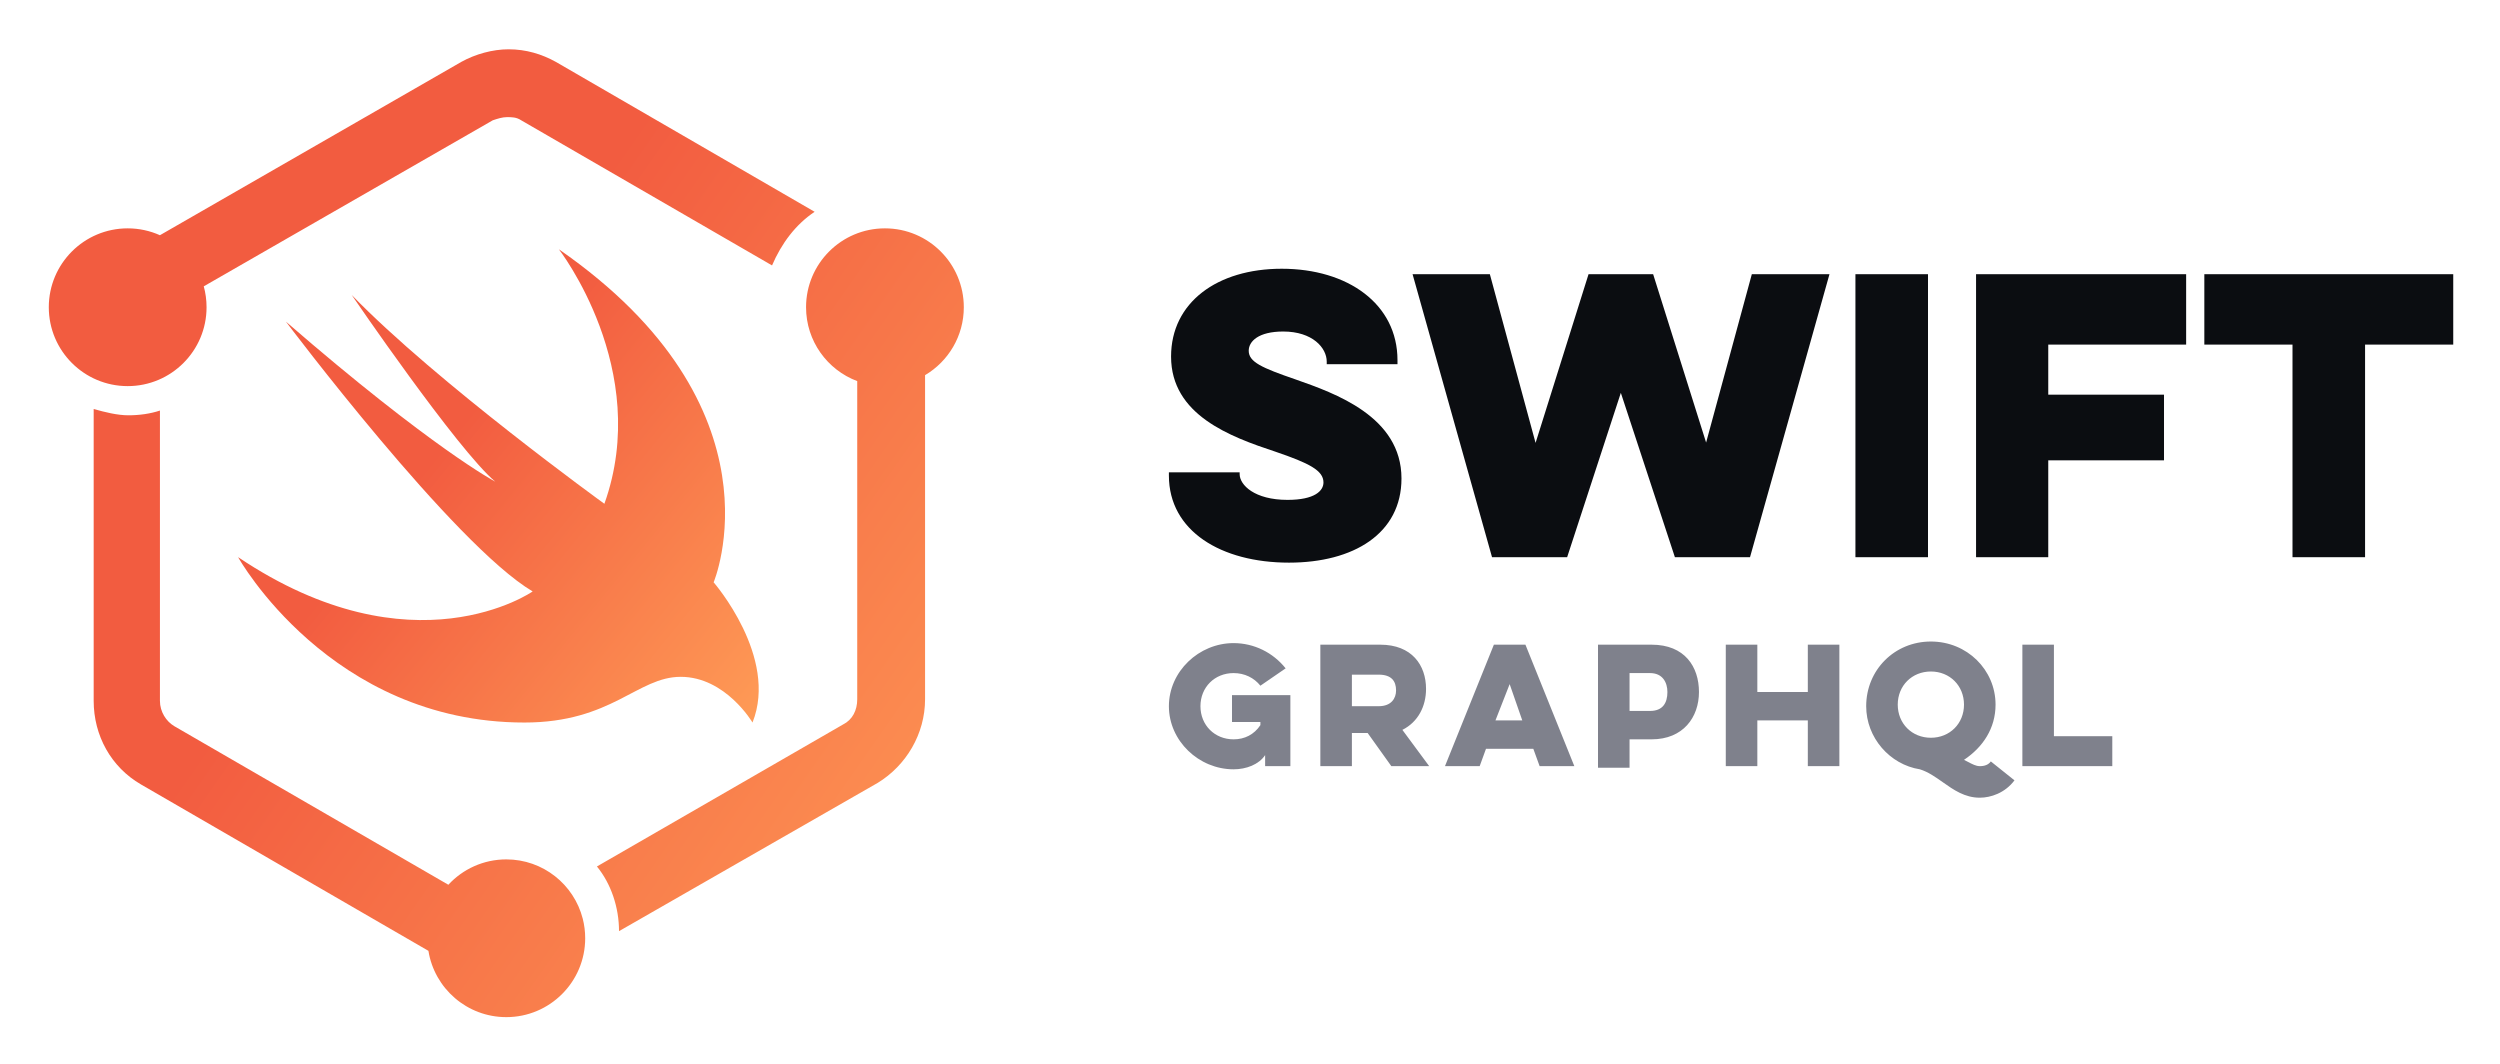
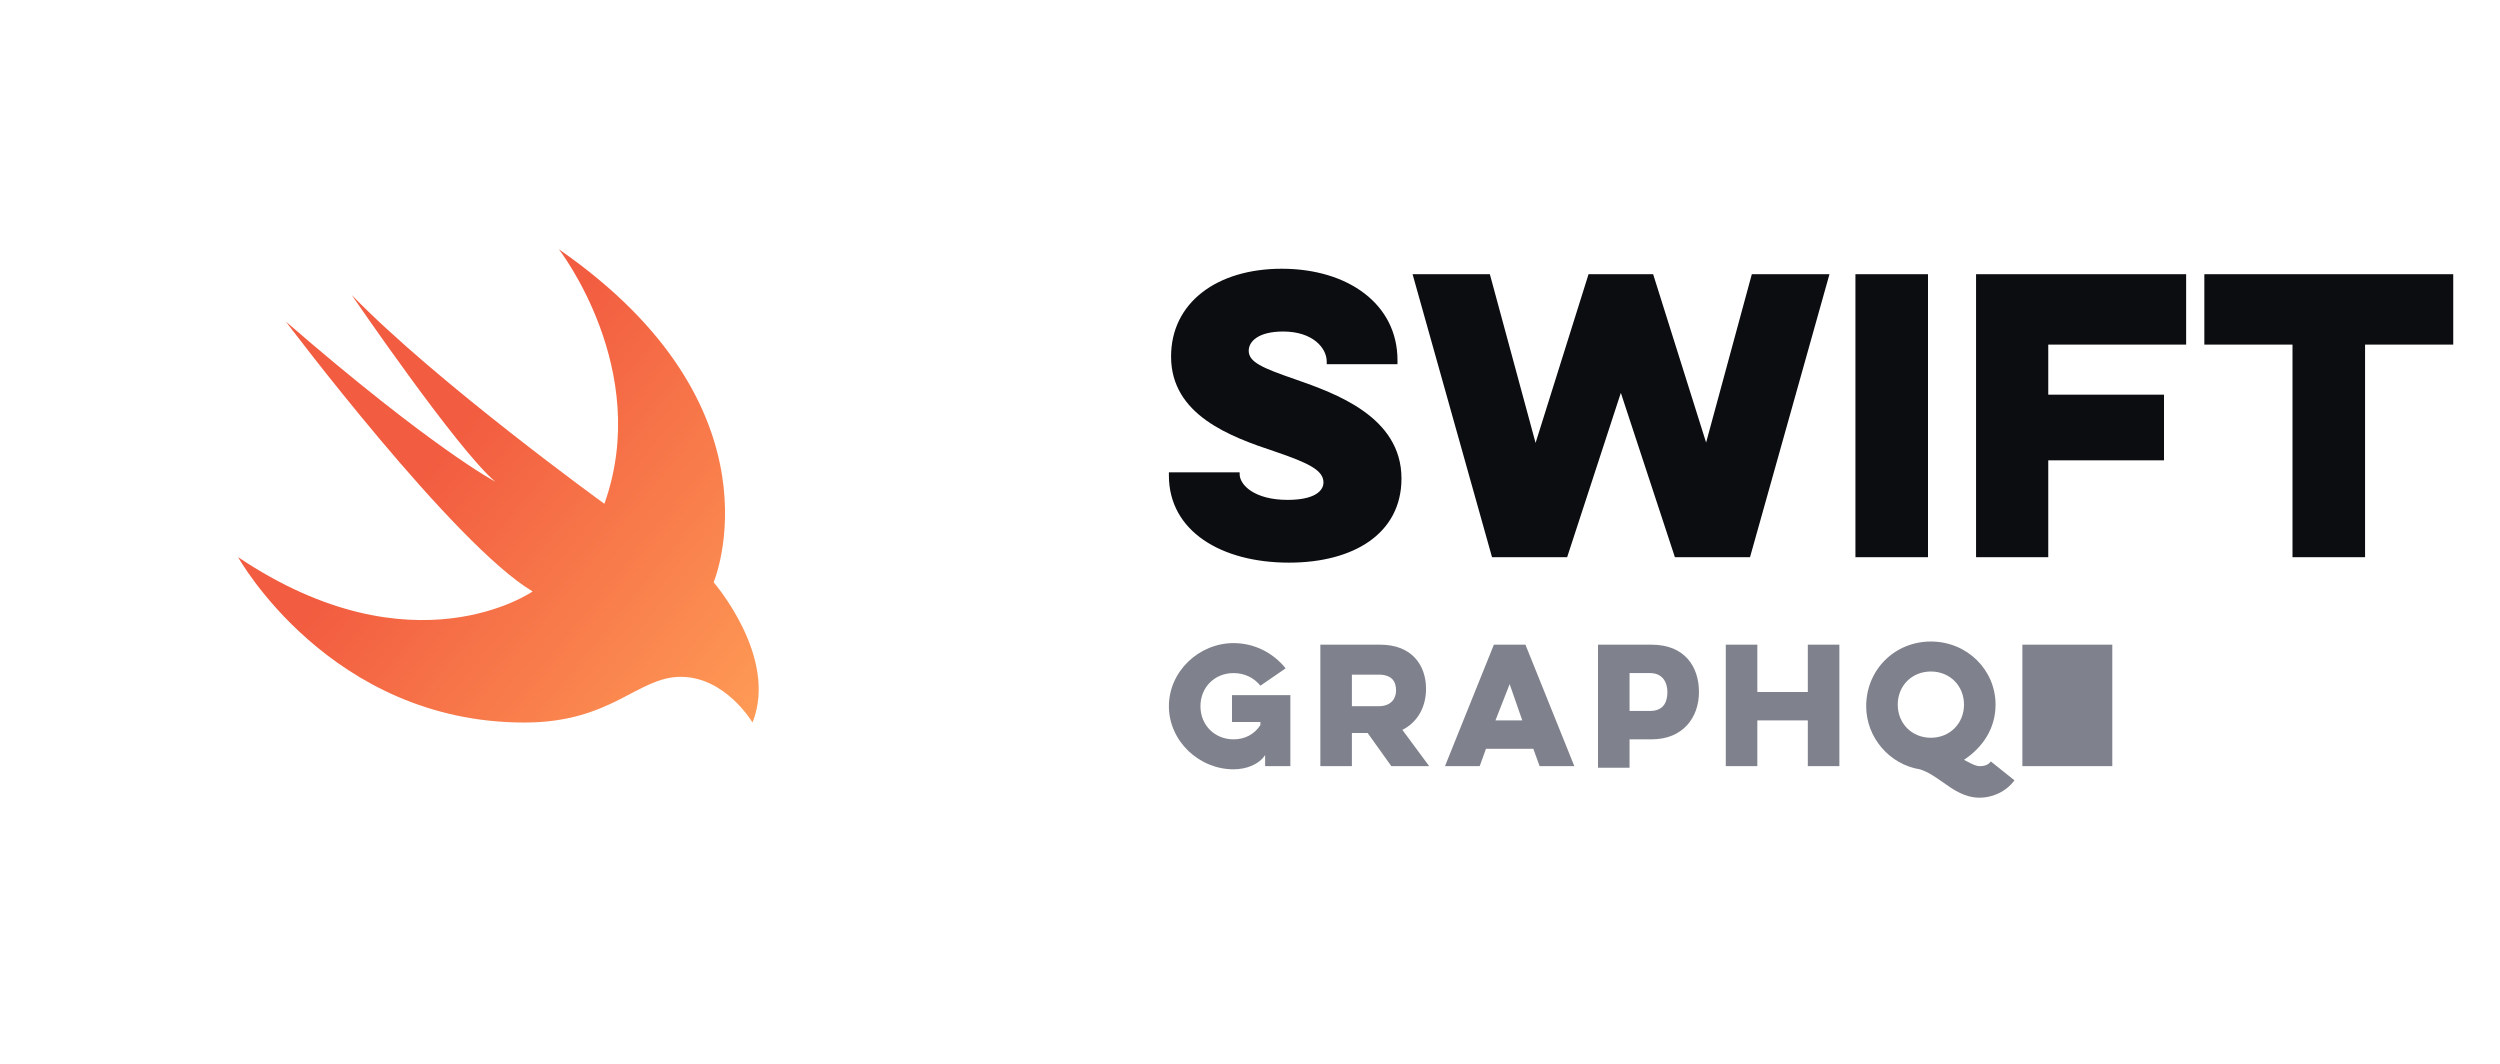
<svg xmlns="http://www.w3.org/2000/svg" role="img" viewBox="10.70 11.20 158.47 67.47">
  <title>SwiftGraphQL logo</title>
  <path fill="url(#paint0_linear_653_2905)" d="M46.124 27c14.502 10.048 9.812 21.112 9.812 21.112s4.123 4.735 2.464 8.888c0 0-1.705-2.897-4.551-2.897-2.748 0-4.362 2.897-9.906 2.897-12.322 0-18.15-10.483-18.15-10.483 11.096 7.454 18.671 2.173 18.671 2.173-5.006-2.965-15.64-17.102-15.64-17.102 9.269 8.035 13.27 10.144 13.27 10.144-2.394-2.009-9.101-11.835-9.101-11.835 5.366 5.534 16.018 13.237 16.018 13.237C52.054 34.618 46.124 27 46.124 27z" />
-   <path fill="url(#paint1_linear_653_2905)" fill-rule="evenodd" d="M18.794 25.675c.728 0 1.419.156 2.043.435L39.938 15.125c.9-.5 2-.8 3-.8 1.1 0 2.1.3 3 .8l16.4 9.5c-1.2.8-2.1 2-2.7 3.4L43.737 18.825c-.3-.2-.6-.2-.9-.2h-0c-.3 0-.6.1-.9.2L23.616 29.35c.116.422.177.866.177 1.325 0 2.761-2.239 5-5 5s-5-2.239-5-5c0-2.761 2.239-5 5-5zm46.244 9.683c-1.895-.711-3.244-2.539-3.244-4.683 0-2.761 2.239-5 5-5s5 2.239 5 5c0 1.833-.986 3.435-2.456 4.305v20.544c0 2.2-1.2 4.2-3 5.3l-16.4 9.4c0-1.5-.5-3-1.4-4.1l15.6-9c.6-.3.9-.9.9-1.6V35.358zM47.638 69.43c.102.398.156.815.156 1.244 0 2.761-2.239 5-5 5-2.49 0-4.555-1.82-4.937-4.202L19.638 60.925c-1.9-1.1-3-3.1-3-5.3v-18.5c.7.2 1.5.4 2.2.4.7 0 1.4-.1 2-.3v18.4c0 .7.4 1.3.9 1.6L39.12 67.283c.913-.989 2.221-1.608 3.674-1.608 2.329 0 4.286 1.593 4.842 3.748l.002.002 0.0 0v.006z" clip-rule="evenodd" />
  <path fill="#0B0D11" d="M84.794 41.138v.207c0 3.519 3.312 5.52 7.613 5.52 4.094 0 7.13-1.84 7.13-5.336 0-3.933-4.232-5.405-6.716-6.279-2.139-.736-2.967-1.104-2.967-1.817 0-.598.621-1.219 2.185-1.219 1.863 0 2.76 1.035 2.76 1.909v.161h4.485v-.253c0-3.565-3.151-5.796-7.337-5.796-4.094 0-7.015 2.139-7.015 5.566 0 3.703 3.749 5.083 6.601 6.026 2.162.736 3.059 1.196 3.059 1.955 0 .529-.552 1.104-2.277 1.104-2.093 0-3.036-.943-3.036-1.633v-.115h-4.485zm25.244 5.382l3.404-10.419 3.427 10.419h4.761l5.037-17.94h-4.922l-2.898 10.672-3.358-10.672h-4.094l-3.358 10.695-2.898-10.695h-4.899l5.037 17.94h4.761zm18.274-17.94v17.94h4.6v-17.94h-4.6zm7.646 17.94h4.577v-6.141h7.337v-4.163h-7.337v-3.174h8.74v-4.462h-13.317v17.94zm14.47-13.478h5.589v13.478h4.6v-13.478h5.589v-4.462h-15.778v4.462z" />
-   <path fill="#7F818C" fill-rule="evenodd" d="M133.094 51.865c2.3 0 4.1 1.8 4.1 4 0 1.5-.8 2.7-2 3.5.083.042.162.084.238.123.287.151.524.277.762.277.1 0 .5 0 .7-.3l1.5 1.2c-.6.8-1.5 1.1-2.2 1.1-.954 0-1.659-.498-2.349-.985-.467-.33-.926-.654-1.451-.815-1.9-.3-3.4-2-3.4-4 0-2.3 1.8-4.1 4.1-4.1zm0 6.1c1.2 0 2.1-.9 2.1-2.1 0-1.2-.9-2.1-2.1-2.1-1.2 0-2.1.9-2.1 2.1 0 1.2.9 2.1 2.1 2.1zM88.794 55.265h3.7v4.5h-1.6v-.7c-.4.6-1.2.9-2 .9-2.2 0-4.1-1.8-4.1-4s1.9-4 4.1-4c1.3 0 2.5.6 3.3 1.6l-1.6 1.1c-.4-.5-1-.8-1.7-.8-1.2 0-2.1.9-2.1 2.1 0 1.2.9 2.1 2.1 2.1.7 0 1.3-.3 1.7-.9v-.2h-1.8V55.265zm9.4-3.2c2 0 2.9 1.3 2.9 2.8 0 1.1-.5 2.1-1.5 2.6l1.7 2.3h-2.4l-1.5-2.1h-1v2.1h-2v-7.7h3.8zm-1.8 1.9v2h1.7c.8 0 1.1-.5 1.1-1 0-.6-.3-1-1.1-1h-1.7zm14.1 5.8l-3.1-7.7h-2l-3.1 7.7h2.2l.4-1.1h3l.4 1.1h2.2zm-5-2.9l.9-2.3.8 2.3h-1.7zm6.5-4.8h3.4c2.1 0 3 1.4 3 3s-1 3-3 3h-1.4v1.8h-2v-7.8zm2 1.8v2.4h1.3c.8 0 1.1-.5 1.1-1.2 0-.6-.3-1.2-1.1-1.2h-1.3zm13.3 5.9v-7.7h-2v3h-3.2v-3h-2v7.7h2v-2.9h3.2v2.9h2zm13.6-7.7h-2v7.7h5.7v-1.9h-3.7v-5.8z" clip-rule="evenodd" />
+   <path fill="#7F818C" fill-rule="evenodd" d="M133.094 51.865c2.3 0 4.1 1.8 4.1 4 0 1.5-.8 2.7-2 3.5.083.042.162.084.238.123.287.151.524.277.762.277.1 0 .5 0 .7-.3l1.5 1.2c-.6.8-1.5 1.1-2.2 1.1-.954 0-1.659-.498-2.349-.985-.467-.33-.926-.654-1.451-.815-1.9-.3-3.4-2-3.4-4 0-2.3 1.8-4.1 4.1-4.1zm0 6.1c1.2 0 2.1-.9 2.1-2.1 0-1.2-.9-2.1-2.1-2.1-1.2 0-2.1.9-2.1 2.1 0 1.2.9 2.1 2.1 2.1zM88.794 55.265h3.7v4.5h-1.6v-.7c-.4.6-1.2.9-2 .9-2.2 0-4.1-1.8-4.1-4s1.9-4 4.1-4c1.3 0 2.5.6 3.3 1.6l-1.6 1.1c-.4-.5-1-.8-1.7-.8-1.2 0-2.1.9-2.1 2.1 0 1.2.9 2.1 2.1 2.1.7 0 1.3-.3 1.7-.9v-.2h-1.8V55.265zm9.4-3.2c2 0 2.9 1.3 2.9 2.8 0 1.1-.5 2.1-1.5 2.6l1.7 2.3h-2.4l-1.5-2.1h-1v2.1h-2v-7.7h3.8zm-1.8 1.9v2h1.7c.8 0 1.1-.5 1.1-1 0-.6-.3-1-1.1-1h-1.7zm14.1 5.8l-3.1-7.7h-2l-3.1 7.7h2.2l.4-1.1h3l.4 1.1h2.2zm-5-2.9l.9-2.3.8 2.3h-1.7zm6.5-4.8h3.4c2.1 0 3 1.4 3 3s-1 3-3 3h-1.4v1.8h-2v-7.8zm2 1.8v2.4h1.3c.8 0 1.1-.5 1.1-1.2 0-.6-.3-1.2-1.1-1.2h-1.3zm13.3 5.9v-7.7h-2v3h-3.2v-3h-2v7.7h2v-2.9h3.2v2.9h2zm13.6-7.7h-2v7.7h5.7v-1.9v-5.8z" clip-rule="evenodd" />
  <defs>
    <linearGradient id="paint0_linear_653_2905" x1="38.794" x2="60.294" y1="39.5" y2="57" gradientUnits="userSpaceOnUse">
      <stop stop-color="#F25C40" />
      <stop offset="1" stop-color="#FF9E57" />
    </linearGradient>
    <linearGradient id="paint1_linear_653_2905" x1="36.642" x2="78.823" y1="39.888" y2="69.395" gradientUnits="userSpaceOnUse">
      <stop stop-color="#F25C40" />
      <stop offset="1" stop-color="#FF9E57" />
    </linearGradient>
  </defs>
</svg>